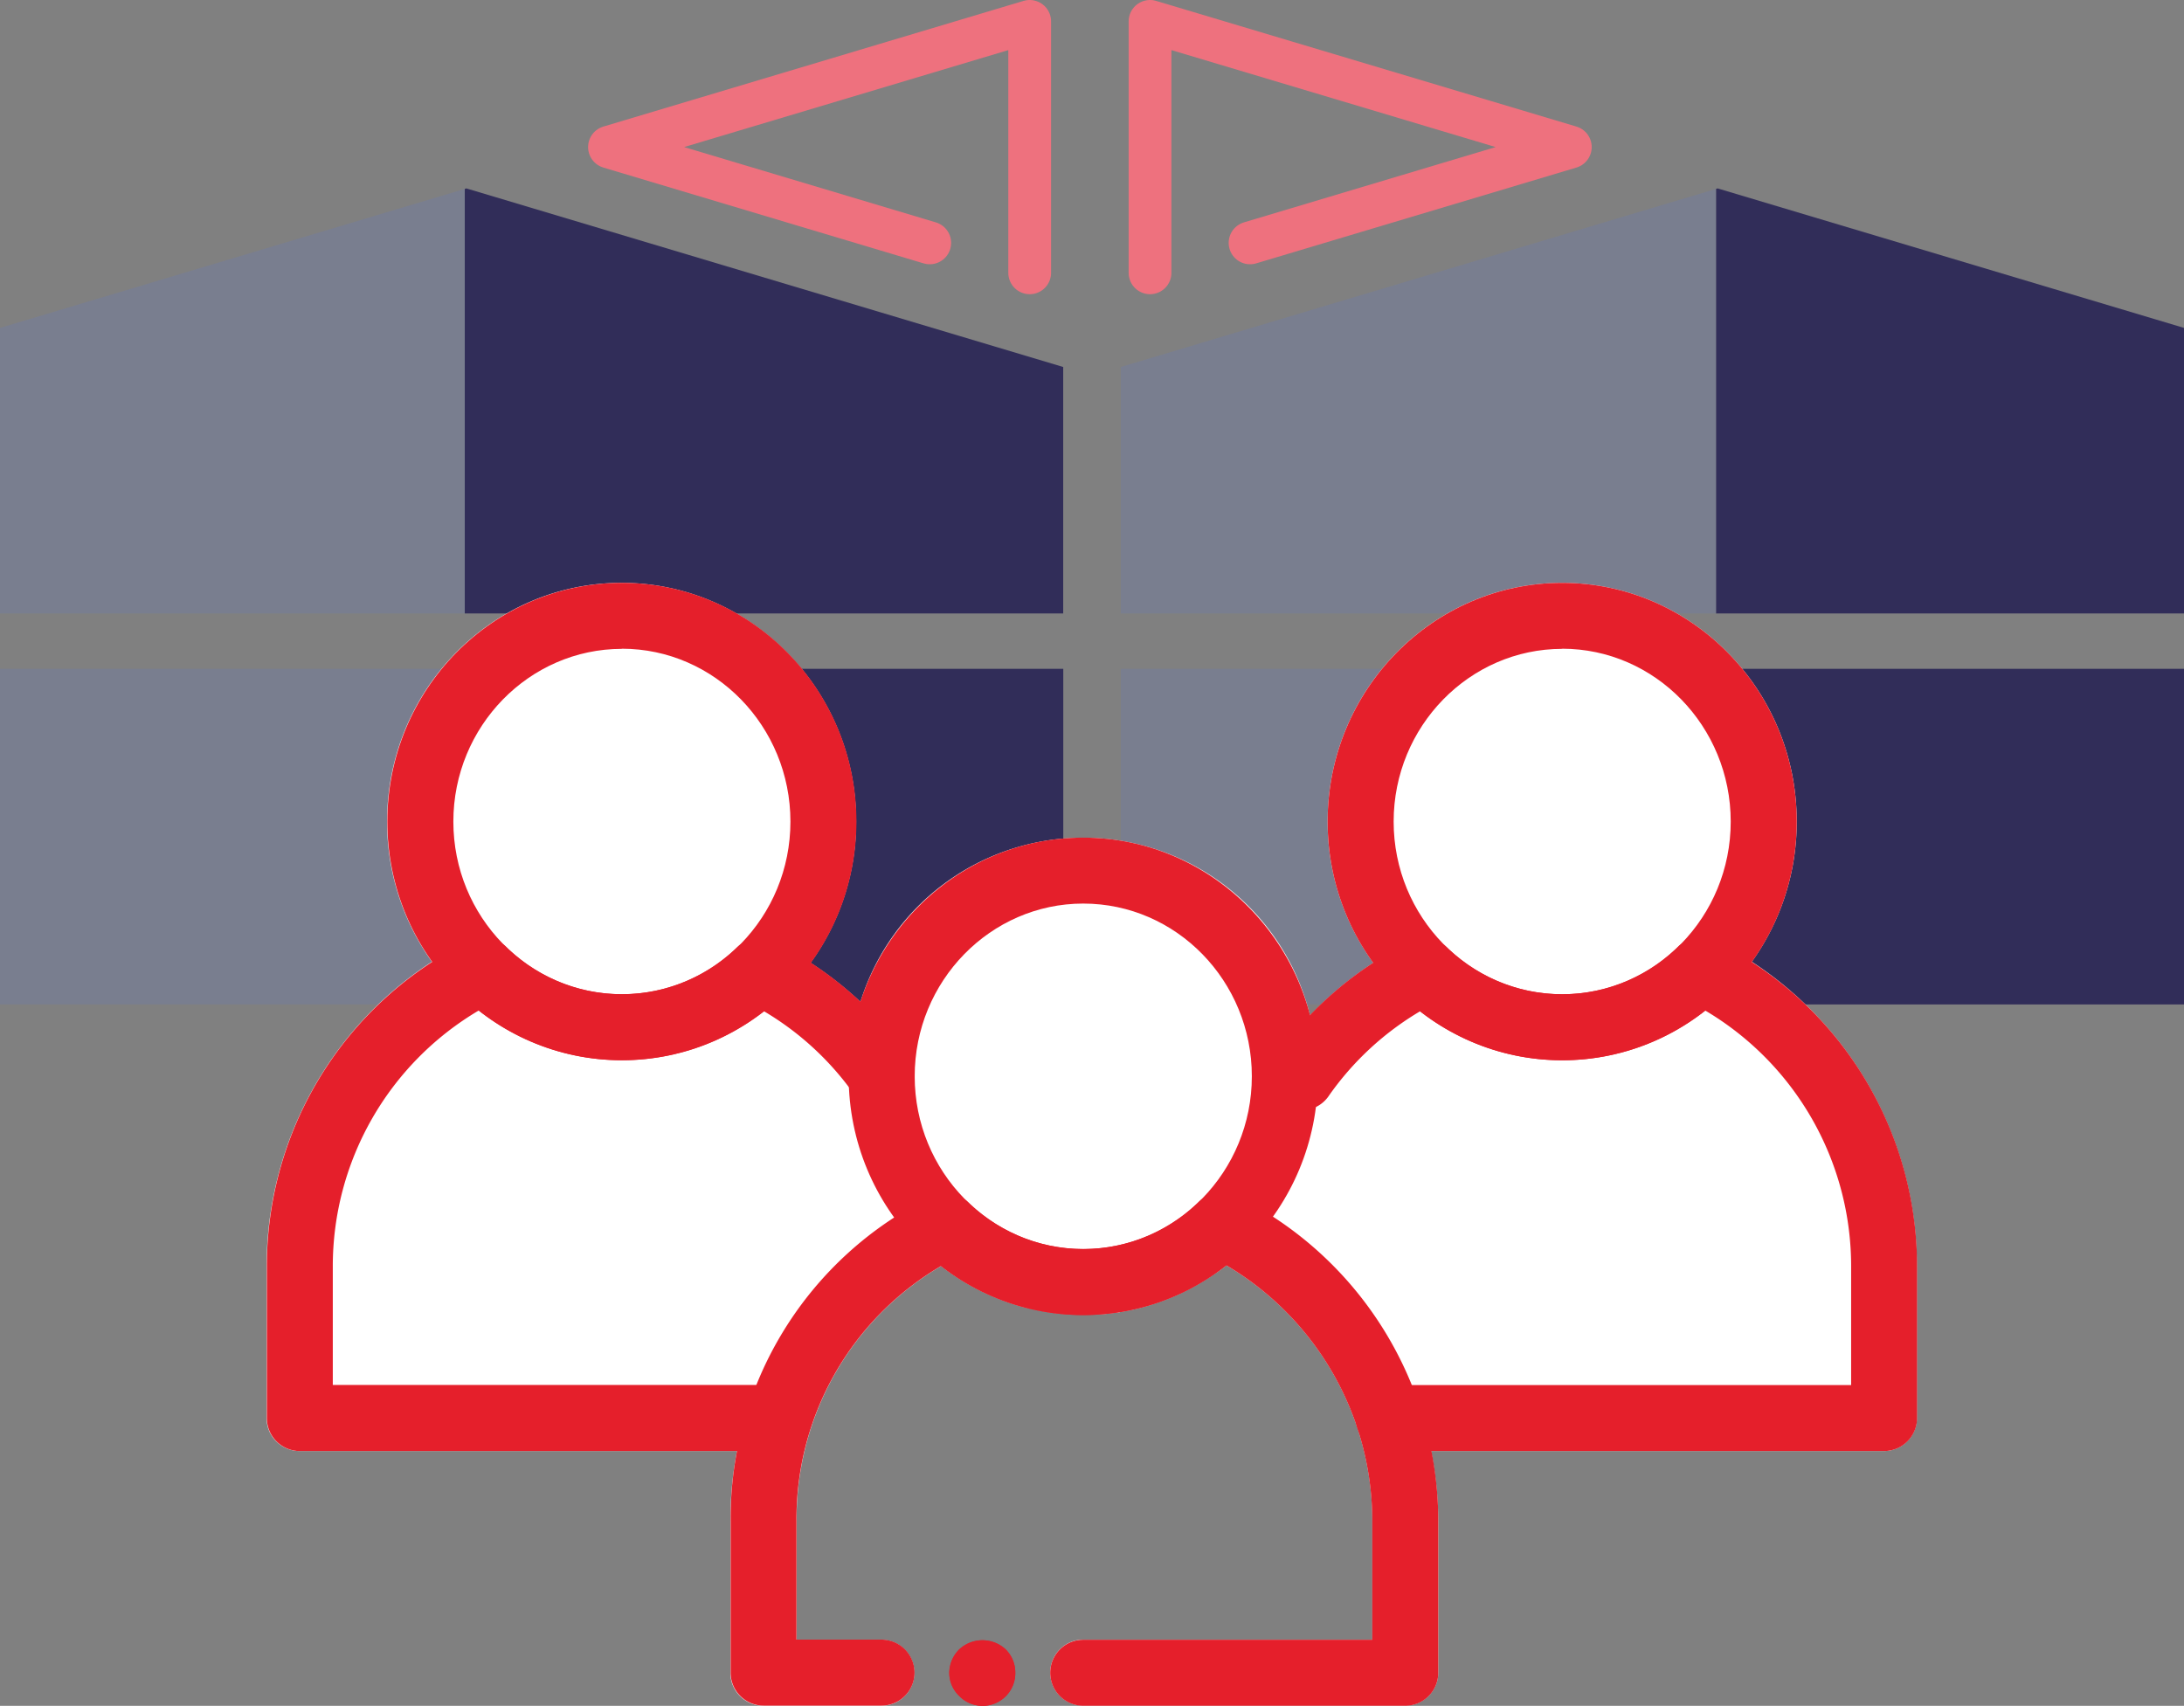
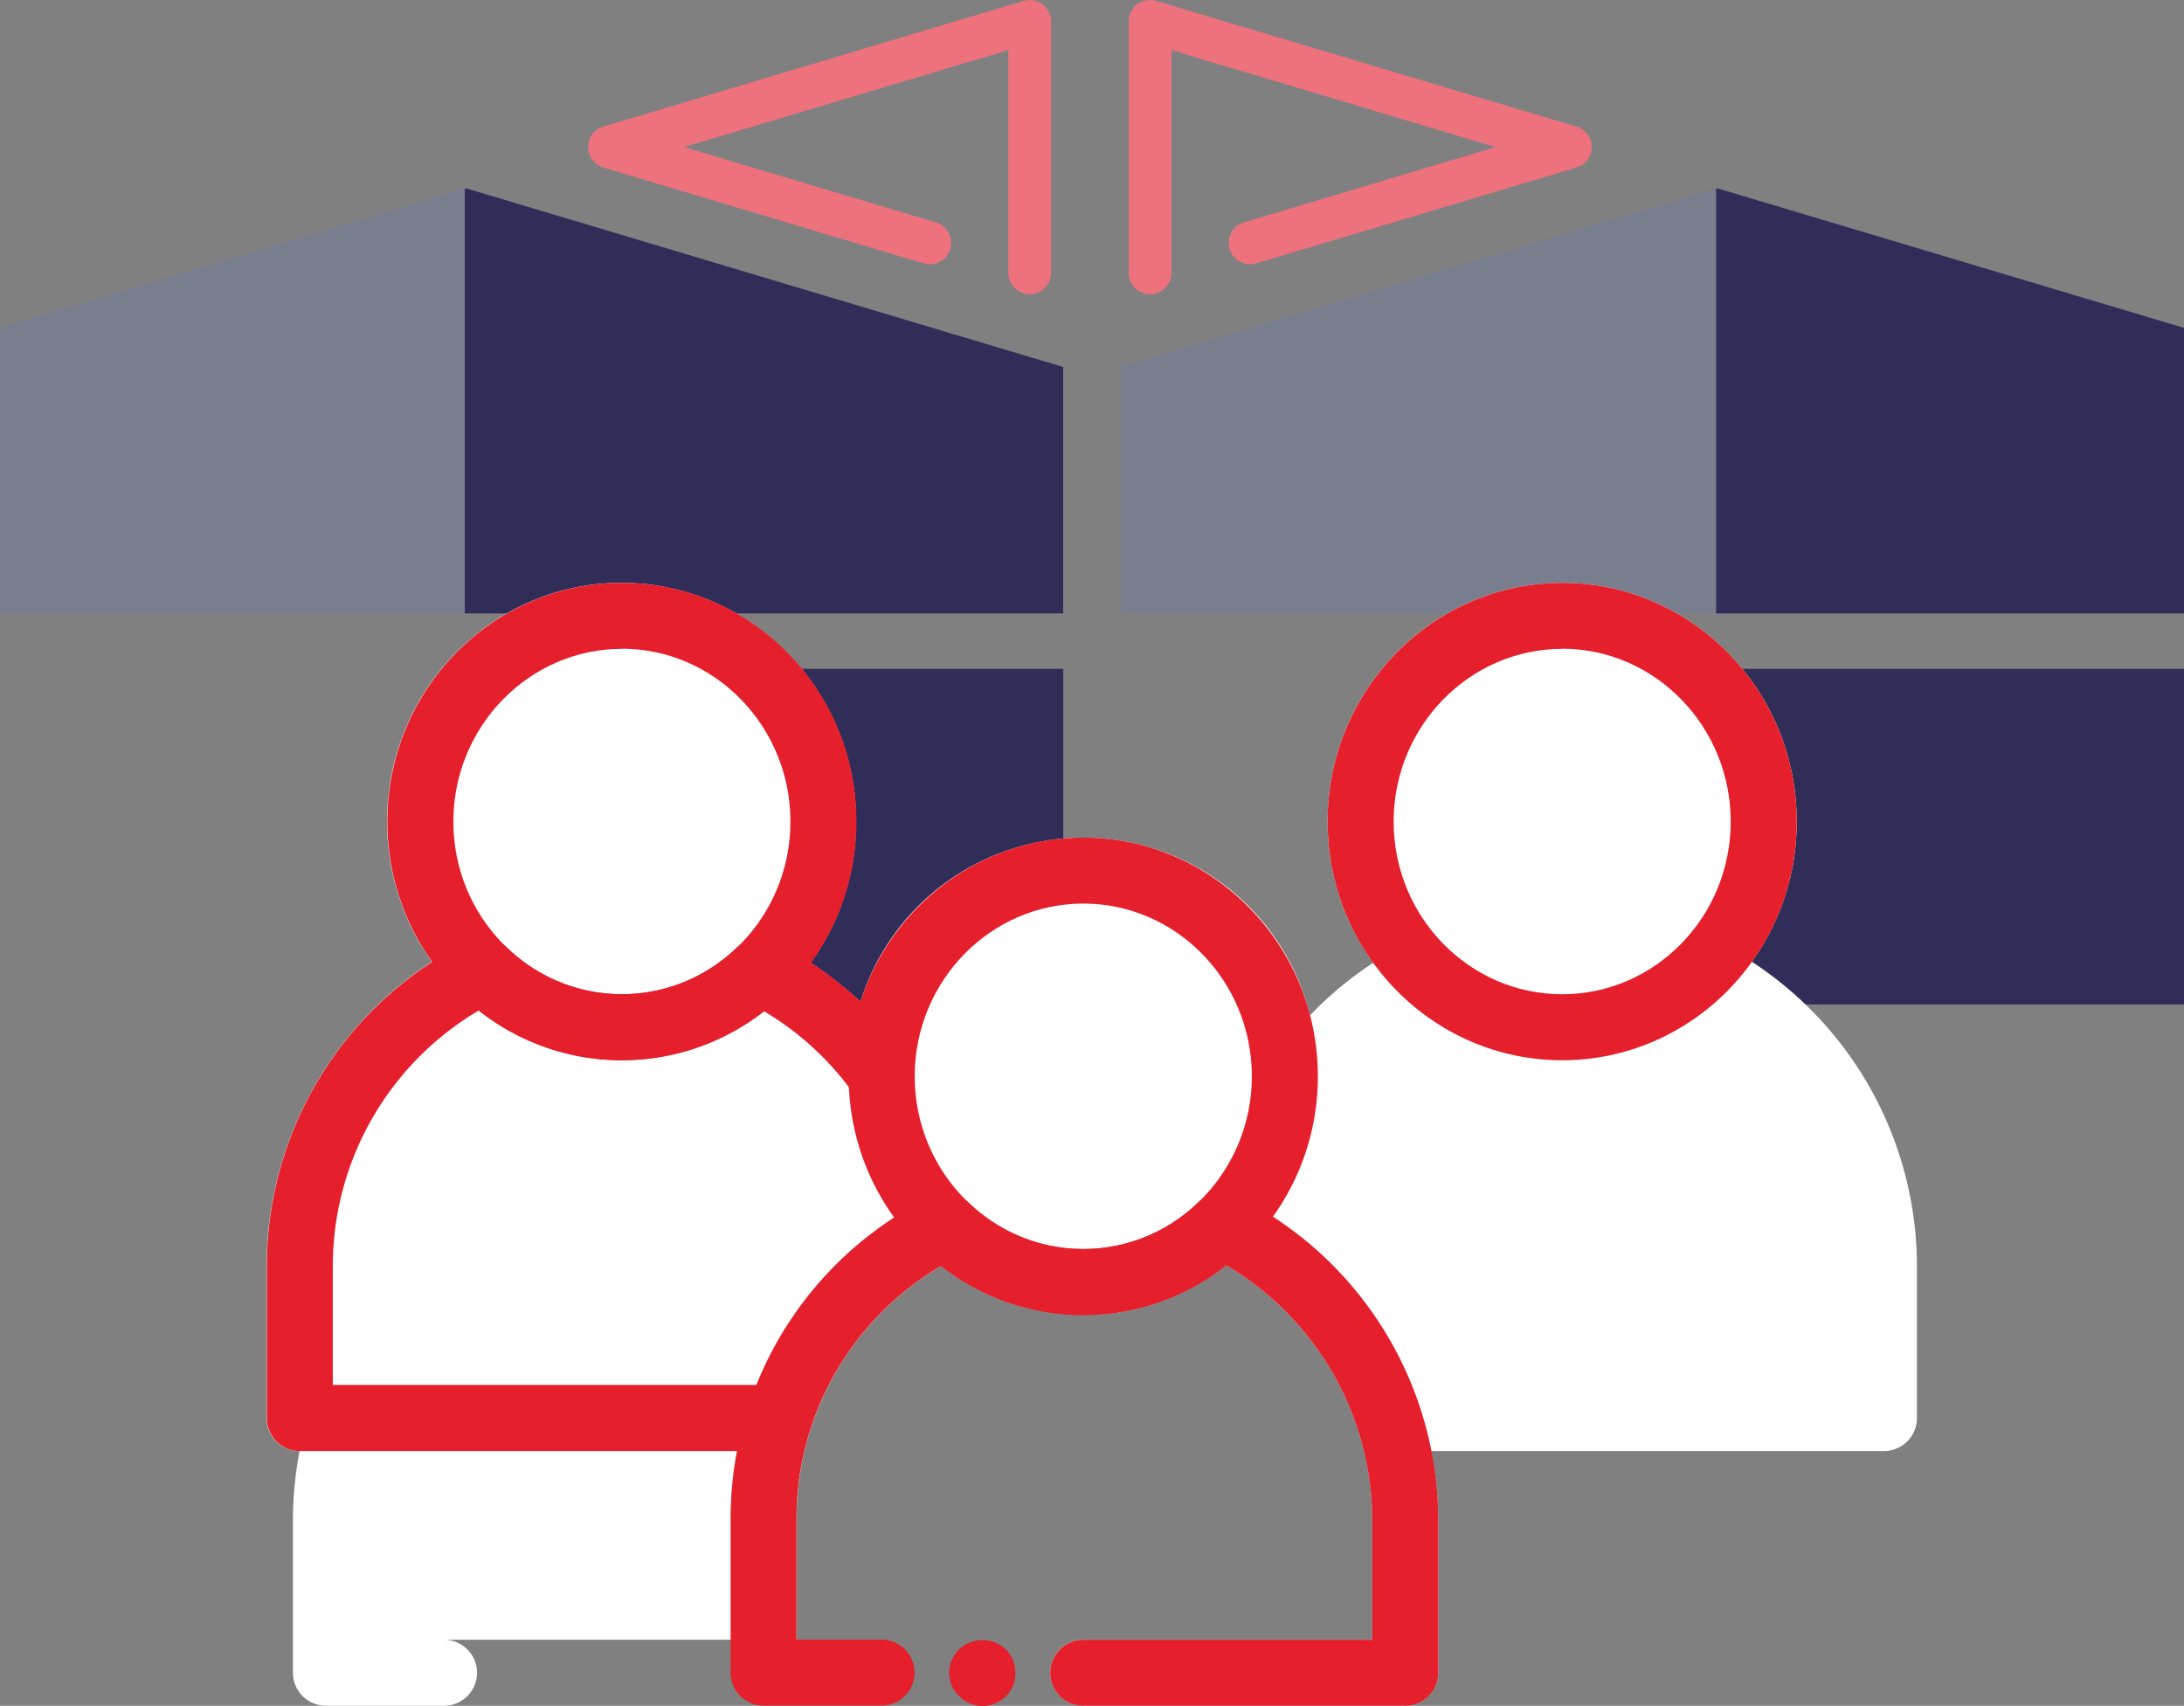
<svg xmlns="http://www.w3.org/2000/svg" viewBox="0 0 306.34 239.29">
  <rect x="0" y="0" width="306.34" height="239.29" fill="#808080" stroke="none" />
  <defs>
    <style>.cls-1{fill:#312d59;}.cls-2{fill:#797e8f;}.cls-3{fill:#fff;}.cls-4{fill:none;stroke:#ee717e;stroke-linecap:round;stroke-linejoin:round;stroke-width:6px;}.cls-5{fill:#e51f2b;}</style>
  </defs>
  <g id="Layer_2" data-name="Layer 2">
    <g id="Layer_1-2" data-name="Layer 1">
      <polygon class="cls-1" points="306.35 86.05 306.35 46 240.93 26.43 240.69 26.5 240.69 86.05 306.35 86.05" />
      <rect class="cls-1" x="240.69" y="93.82" width="65.65" height="47.08" />
      <polygon class="cls-2" points="157.21 86.05 240.69 86.05 240.69 26.5 157.21 51.48 157.21 86.05" />
-       <rect class="cls-2" x="157.21" y="93.82" width="83.48" height="47.08" />
      <polygon class="cls-1" points="149.13 86.05 149.13 51.48 65.42 26.43 65.19 26.5 65.19 86.05 149.13 86.05" />
      <rect class="cls-1" x="65.19" y="93.82" width="83.95" height="47.08" />
      <polygon class="cls-2" points="0 86.05 65.19 86.05 65.19 26.5 0 46 0 86.05" />
-       <rect class="cls-2" y="93.82" width="65.19" height="47.08" />
-       <path class="cls-3" d="M245.72,134.91a33.64,33.64,0,0,0,6.3-19.66c0-18.47-14.76-33.49-32.9-33.49s-32.9,15-32.9,33.49a33.67,33.67,0,0,0,6.4,19.81,50.42,50.42,0,0,0-8.87,7.37,32.74,32.74,0,0,0-63.06-1.89,50.23,50.23,0,0,0-7-5.48,33.67,33.67,0,0,0,6.4-19.81c0-18.47-14.76-33.49-32.9-33.49s-32.9,15-32.9,33.49a33.7,33.7,0,0,0,6.29,19.66,51.06,51.06,0,0,0-23.19,42.73v21.28a4.63,4.63,0,0,0,4.63,4.63h61.35a52.22,52.22,0,0,0-.93,9.82v21.28a4.63,4.63,0,0,0,4.63,4.63h16.56a4.63,4.63,0,1,0,0-9.26H111.74V213.37A41.12,41.12,0,0,1,132,177.6a32.8,32.8,0,0,0,9.28,5.06l.24.08c.79.27,1.59.51,2.41.72l.09,0c.78.2,1.57.36,2.37.5l.27.05q1.17.19,2.37.3l.47,0c.8.06,1.61.1,2.43.1.52,0,1,0,1.55,0l.51,0,1-.08.6-.07.94-.12c.2,0,.4,0,.59-.09l1-.17.51-.1c.47-.1.93-.21,1.39-.33l.61-.17c.28-.08.55-.15.82-.24l.68-.22.72-.25.71-.26.66-.27c.24-.1.48-.19.72-.3l.57-.26q1.5-.71,2.91-1.53c.09-.06.18-.1.26-.16.32-.19.63-.39.94-.59l.25-.16,1-.67.15-.11c.34-.25.68-.5,1-.76a41.67,41.67,0,0,1,20.47,35.88V230H151.94a4.63,4.63,0,0,0,0,9.26h45.17a4.63,4.63,0,0,0,4.63-4.63V213.37a50.86,50.86,0,0,0-1-9.82h63.51a4.63,4.63,0,0,0,4.63-4.63V177.64A51.06,51.06,0,0,0,245.72,134.91Z" />
+       <path class="cls-3" d="M245.72,134.91a33.64,33.64,0,0,0,6.3-19.66c0-18.47-14.76-33.49-32.9-33.49s-32.9,15-32.9,33.49a33.67,33.67,0,0,0,6.4,19.81,50.42,50.42,0,0,0-8.87,7.37,32.74,32.74,0,0,0-63.06-1.89,50.23,50.23,0,0,0-7-5.48,33.67,33.67,0,0,0,6.4-19.81c0-18.47-14.76-33.49-32.9-33.49s-32.9,15-32.9,33.49a33.7,33.7,0,0,0,6.29,19.66,51.06,51.06,0,0,0-23.19,42.73v21.28a4.63,4.63,0,0,0,4.63,4.63a52.22,52.22,0,0,0-.93,9.82v21.28a4.63,4.63,0,0,0,4.63,4.63h16.56a4.63,4.63,0,1,0,0-9.26H111.74V213.37A41.12,41.12,0,0,1,132,177.6a32.8,32.8,0,0,0,9.28,5.06l.24.08c.79.27,1.59.51,2.41.72l.09,0c.78.2,1.57.36,2.37.5l.27.05q1.17.19,2.37.3l.47,0c.8.06,1.61.1,2.43.1.52,0,1,0,1.55,0l.51,0,1-.08.6-.07.94-.12c.2,0,.4,0,.59-.09l1-.17.51-.1c.47-.1.93-.21,1.39-.33l.61-.17c.28-.08.55-.15.82-.24l.68-.22.72-.25.71-.26.66-.27c.24-.1.48-.19.72-.3l.57-.26q1.5-.71,2.91-1.53c.09-.06.18-.1.26-.16.32-.19.63-.39.94-.59l.25-.16,1-.67.15-.11c.34-.25.68-.5,1-.76a41.67,41.67,0,0,1,20.47,35.88V230H151.94a4.63,4.63,0,0,0,0,9.26h45.17a4.63,4.63,0,0,0,4.63-4.63V213.37a50.86,50.86,0,0,0-1-9.82h63.51a4.63,4.63,0,0,0,4.63-4.63V177.64A51.06,51.06,0,0,0,245.72,134.91Z" />
      <polyline class="cls-4" points="130.41 34.07 85.49 20.63 144.43 3 144.43 38.27" />
      <polyline class="cls-4" points="175.34 34.07 220.26 20.63 161.31 3 161.31 38.27" />
      <path class="cls-5" d="M197.11,239.28H151.94a4.63,4.63,0,0,1,0-9.26h40.54V213.37A41.67,41.67,0,0,0,172,177.49a32.31,32.31,0,0,1-40,.1,41.12,41.12,0,0,0-20.28,35.78V230h11.93a4.63,4.63,0,1,1,0,9.26H107.11a4.63,4.63,0,0,1-4.63-4.63V213.37a50.3,50.3,0,0,1,28.1-45.51,4.64,4.64,0,0,1,5.25.81,23.13,23.13,0,0,0,32.33-.09,4.65,4.65,0,0,1,5.24-.84,50.9,50.9,0,0,1,28.34,45.63v21.28A4.63,4.63,0,0,1,197.11,239.28Z" />
      <path class="cls-5" d="M137.83,239.29a4.56,4.56,0,0,1-3.29-1.39,4.5,4.5,0,0,1-1.39-3.24,4.7,4.7,0,0,1,1.39-3.28,4.78,4.78,0,0,1,6.53,0,4.56,4.56,0,0,1,1.34,3.28,4.58,4.58,0,0,1-4.58,4.63Z" />
      <path class="cls-5" d="M151.94,184.47c-18.14,0-32.9-15-32.9-33.49s14.76-33.48,32.9-33.48,32.91,15,32.91,33.48S170.09,184.47,151.94,184.47Zm0-57.72c-13,0-23.64,10.87-23.64,24.23s10.61,24.23,23.64,24.23,23.65-10.87,23.65-24.23S165,126.75,151.94,126.75Z" />
-       <path class="cls-5" d="M264.28,203.55H194.8a4.63,4.63,0,0,1,0-9.26h64.85V177.64a41.67,41.67,0,0,0-20.46-35.88,32.35,32.35,0,0,1-40,.1,41.26,41.26,0,0,0-12.74,11.77,4.63,4.63,0,1,1-7.57-5.32,50.37,50.37,0,0,1,18.87-16.19,4.64,4.64,0,0,1,5.24.81,23.15,23.15,0,0,0,32.33-.08,4.61,4.61,0,0,1,5.24-.84,50.88,50.88,0,0,1,28.34,45.63v21.28A4.63,4.63,0,0,1,264.28,203.55Z" />
      <path class="cls-5" d="M219.12,148.73c-18.14,0-32.9-15-32.9-33.48S201,81.76,219.12,81.76s32.9,15,32.9,33.49S237.26,148.73,219.12,148.73Zm0-57.71c-13,0-23.64,10.87-23.64,24.23s10.6,24.22,23.64,24.22,23.64-10.86,23.64-24.22S232.15,91,219.12,91Z" />
      <path class="cls-5" d="M106.36,203.55H42.06a4.63,4.63,0,0,1-4.63-4.63V177.64A50.89,50.89,0,0,1,65.78,132a4.62,4.62,0,0,1,5.24.84,23.13,23.13,0,0,0,32.32.08,4.65,4.65,0,0,1,5.25-.81,50.37,50.37,0,0,1,18.87,16.19,4.63,4.63,0,0,1-7.58,5.32,41.11,41.11,0,0,0-12.73-11.77,32.35,32.35,0,0,1-40-.1,41.66,41.66,0,0,0-20.47,35.88v16.65h59.67a4.63,4.63,0,0,1,0,9.26Z" />
      <path class="cls-5" d="M87.23,148.73c-18.14,0-32.9-15-32.9-33.48s14.76-33.49,32.9-33.49,32.9,15,32.9,33.49S105.37,148.73,87.23,148.73Zm0-57.71c-13,0-23.64,10.87-23.64,24.23s10.6,24.22,23.64,24.22,23.64-10.86,23.64-24.22S100.26,91,87.23,91Z" />
      <path class="cls-5" d="M134.54,231.38a4.7,4.7,0,0,0-1.39,3.28,4.5,4.5,0,0,0,1.39,3.24,4.56,4.56,0,0,0,3.29,1.39,4.58,4.58,0,0,0,4.58-4.63,4.56,4.56,0,0,0-1.34-3.28A4.78,4.78,0,0,0,134.54,231.38Z" />
    </g>
  </g>
</svg>